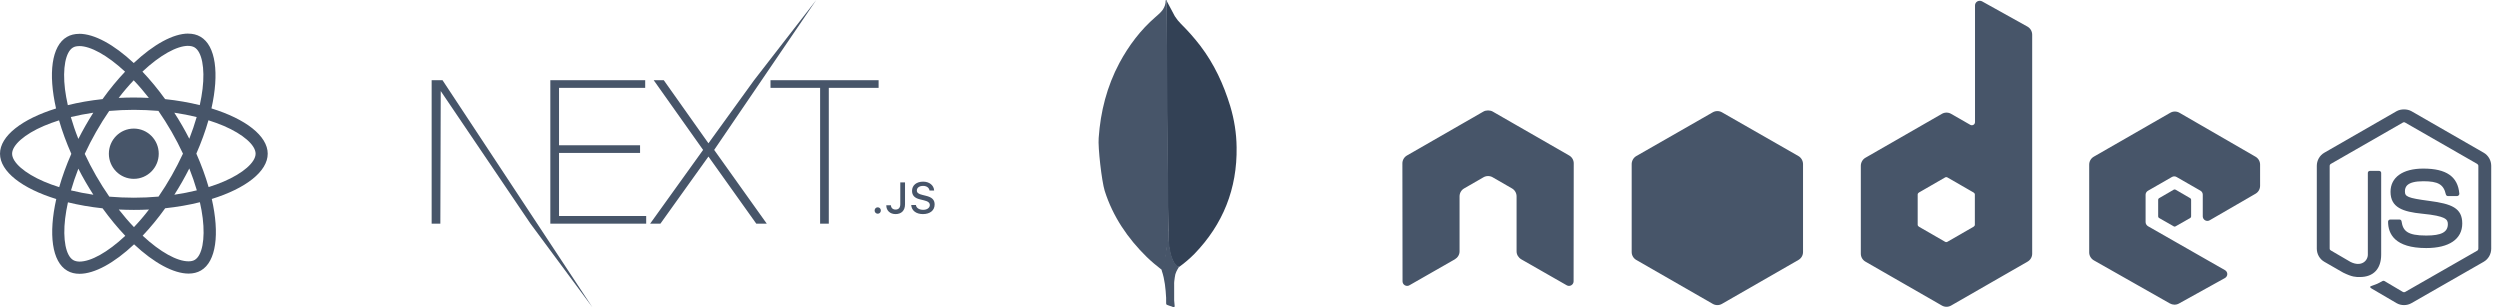
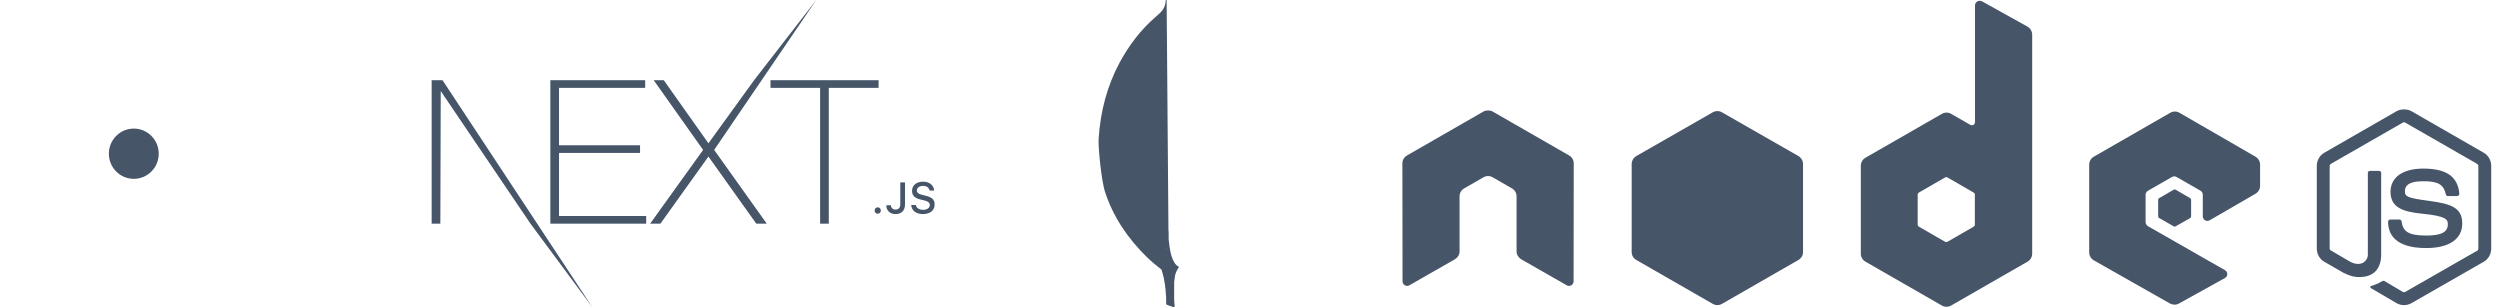
<svg xmlns="http://www.w3.org/2000/svg" width="244" height="30" viewBox="0 0 244 30" fill="none">
  <g clip-path="url(#clip0_120_94)">
    <path d="M234.631 10.678C234.373 10.678 234.121 10.731 233.899 10.857L226.853 14.906C226.397 15.167 226.12 15.661 226.12 16.186V24.269C226.12 24.794 226.397 25.287 226.853 25.549L228.693 26.607C229.587 27.045 229.916 27.038 230.323 27.038C231.647 27.038 232.403 26.239 232.403 24.85V16.871C232.403 16.758 232.304 16.677 232.193 16.677H231.311C231.198 16.677 231.101 16.758 231.101 16.871V24.85C231.101 25.465 230.457 26.085 229.411 25.564L227.496 24.448C227.428 24.411 227.376 24.347 227.376 24.269V16.186C227.376 16.109 227.428 16.031 227.496 15.992L234.527 11.959C234.559 11.94 234.595 11.93 234.632 11.93C234.668 11.93 234.704 11.94 234.736 11.959L241.767 15.993C241.834 16.033 241.887 16.107 241.887 16.186V24.27C241.887 24.347 241.848 24.426 241.782 24.463L234.736 28.497C234.676 28.533 234.593 28.533 234.527 28.497L232.717 27.425C232.689 27.41 232.658 27.403 232.627 27.403C232.596 27.403 232.565 27.41 232.537 27.425C232.038 27.707 231.944 27.74 231.475 27.902C231.36 27.942 231.184 28.004 231.535 28.2L233.899 29.584C234.121 29.712 234.374 29.779 234.632 29.777C234.889 29.779 235.142 29.712 235.365 29.584L242.41 25.55C242.866 25.286 243.143 24.794 243.143 24.27V16.186C243.143 15.661 242.866 15.168 242.41 14.906L235.365 10.857C235.144 10.732 234.89 10.678 234.632 10.678L234.631 10.678Z" fill="#475569" />
    <path d="M236.516 16.454C234.51 16.454 233.315 17.304 233.315 18.717C233.315 20.25 234.501 20.671 236.427 20.86C238.73 21.085 238.91 21.422 238.91 21.873C238.91 22.655 238.283 22.989 236.801 22.989C234.938 22.989 234.529 22.526 234.392 21.605C234.376 21.506 234.299 21.426 234.198 21.426H233.285C233.173 21.426 233.076 21.522 233.076 21.635C233.076 22.814 233.721 24.21 236.801 24.21C239.03 24.21 240.316 23.339 240.316 21.813C240.316 20.301 239.277 19.895 237.115 19.61C234.93 19.322 234.721 19.181 234.721 18.672C234.721 18.252 234.898 17.689 236.516 17.689C237.962 17.689 238.496 18 238.715 18.97C238.735 19.061 238.815 19.134 238.91 19.134H239.823C239.879 19.134 239.933 19.099 239.972 19.059C240.01 19.016 240.037 18.968 240.032 18.91C239.891 17.24 238.771 16.454 236.516 16.454Z" fill="#475569" />
    <path d="M193.21 0.079C193.131 0.079 193.053 0.1 192.985 0.139C192.917 0.178 192.861 0.235 192.821 0.303C192.782 0.37 192.761 0.447 192.761 0.526V11.914C192.761 12.025 192.709 12.126 192.611 12.182C192.564 12.209 192.509 12.224 192.454 12.224C192.399 12.224 192.345 12.209 192.297 12.182L190.427 11.11C190.291 11.031 190.136 10.99 189.978 10.99C189.821 10.99 189.666 11.031 189.53 11.11L182.065 15.397C181.786 15.557 181.616 15.865 181.616 16.186V24.761C181.616 25.081 181.786 25.374 182.065 25.535L189.53 29.822C189.666 29.901 189.821 29.942 189.978 29.942C190.136 29.942 190.291 29.901 190.427 29.822L197.892 25.535C198.028 25.456 198.142 25.343 198.221 25.208C198.3 25.072 198.341 24.918 198.341 24.761V3.384C198.34 3.223 198.297 3.066 198.216 2.927C198.134 2.788 198.018 2.674 197.877 2.595L193.434 0.124C193.364 0.085 193.287 0.078 193.21 0.079ZM145.19 10.782C145.048 10.788 144.914 10.813 144.787 10.886L137.322 15.174C137.185 15.252 137.072 15.365 136.993 15.501C136.914 15.637 136.873 15.791 136.873 15.948L136.888 27.455C136.888 27.615 136.971 27.764 137.112 27.842C137.18 27.883 137.258 27.904 137.337 27.904C137.416 27.904 137.494 27.883 137.561 27.842L141.989 25.311C142.27 25.146 142.453 24.857 142.453 24.537V19.163C142.453 18.843 142.622 18.549 142.902 18.389L144.786 17.303C144.923 17.224 145.078 17.183 145.235 17.183C145.389 17.183 145.547 17.222 145.684 17.303L147.569 18.389C147.706 18.467 147.819 18.58 147.898 18.716C147.977 18.852 148.018 19.006 148.018 19.163V24.537C148.018 24.857 148.203 25.147 148.481 25.311L152.909 27.842C152.977 27.883 153.055 27.904 153.134 27.904C153.213 27.904 153.29 27.883 153.358 27.842C153.426 27.803 153.483 27.746 153.523 27.678C153.562 27.61 153.583 27.533 153.583 27.455L153.597 15.948C153.598 15.791 153.557 15.636 153.478 15.5C153.399 15.364 153.286 15.252 153.149 15.174L145.684 10.886C145.558 10.813 145.424 10.788 145.28 10.782H145.19ZM212.268 10.886C212.112 10.886 211.959 10.926 211.819 11.006L204.354 15.293C204.218 15.371 204.104 15.484 204.025 15.62C203.946 15.756 203.905 15.91 203.905 16.067V24.641C203.905 24.964 204.088 25.256 204.369 25.416L211.774 29.613C212.047 29.769 212.381 29.78 212.657 29.628L217.144 27.142C217.287 27.064 217.383 26.917 217.384 26.755C217.384 26.677 217.364 26.599 217.325 26.531C217.285 26.463 217.228 26.407 217.159 26.368L209.65 22.081C209.509 22.001 209.41 21.839 209.41 21.679V19C209.41 18.839 209.51 18.692 209.65 18.612L211.983 17.273C212.052 17.233 212.129 17.213 212.208 17.213C212.287 17.213 212.364 17.233 212.432 17.273L214.766 18.612C214.834 18.651 214.891 18.708 214.93 18.776C214.97 18.844 214.99 18.921 214.99 18.999V21.113C214.99 21.192 215.011 21.269 215.05 21.337C215.089 21.405 215.146 21.461 215.214 21.5C215.354 21.581 215.524 21.581 215.663 21.5L220.136 18.91C220.273 18.832 220.386 18.719 220.465 18.583C220.543 18.447 220.585 18.293 220.585 18.136V16.067C220.585 15.748 220.415 15.454 220.136 15.293L212.716 11.006C212.58 10.927 212.425 10.886 212.268 10.886ZM189.948 17.288C189.987 17.288 190.033 17.297 190.068 17.317L192.626 18.791C192.696 18.831 192.746 18.905 192.746 18.984V21.932C192.746 22.012 192.696 22.086 192.626 22.125L190.068 23.599C190.034 23.619 189.995 23.629 189.956 23.629C189.917 23.629 189.878 23.619 189.844 23.599L187.286 22.125C187.216 22.085 187.166 22.012 187.166 21.932V18.984C187.166 18.905 187.216 18.831 187.286 18.791L189.844 17.317C189.875 17.298 189.911 17.288 189.948 17.288L189.948 17.288Z" fill="#475569" />
    <path d="M167.614 10.842C167.459 10.842 167.305 10.881 167.166 10.961L159.701 15.233C159.422 15.393 159.252 15.702 159.252 16.022V24.597C159.252 24.917 159.422 25.21 159.701 25.371L167.166 29.658C167.302 29.737 167.457 29.778 167.614 29.778C167.772 29.778 167.927 29.737 168.063 29.658L175.528 25.371C175.664 25.293 175.778 25.18 175.857 25.044C175.935 24.908 175.977 24.754 175.976 24.597V16.022C175.976 15.702 175.807 15.393 175.528 15.233L168.063 10.961C167.927 10.883 167.772 10.841 167.614 10.842ZM212.253 18.493C212.223 18.493 212.19 18.493 212.163 18.508L210.727 19.342C210.7 19.357 210.678 19.378 210.662 19.404C210.646 19.431 210.638 19.46 210.637 19.491V21.128C210.637 21.19 210.673 21.246 210.727 21.277L212.163 22.096C212.217 22.127 212.274 22.127 212.327 22.096L213.763 21.277C213.79 21.262 213.812 21.241 213.828 21.215C213.844 21.188 213.853 21.159 213.853 21.128V19.491C213.853 19.46 213.844 19.43 213.828 19.404C213.812 19.378 213.79 19.357 213.763 19.342L212.327 18.508C212.301 18.493 212.282 18.493 212.253 18.493Z" fill="#475569" />
  </g>
-   <path d="M113.864 0.082L114.664 1.586C114.844 1.863 115.039 2.109 115.269 2.337C115.942 3.002 116.57 3.712 117.147 4.462C118.504 6.243 119.419 8.221 120.072 10.36C120.464 11.667 120.677 13.007 120.693 14.363C120.758 18.415 119.369 21.895 116.568 24.787C116.112 25.246 115.62 25.666 115.096 26.045C114.819 26.045 114.688 25.832 114.573 25.636C114.365 25.273 114.226 24.874 114.164 24.46C114.066 23.97 114.001 23.479 114.033 22.973V22.744C114.011 22.695 113.766 0.197 113.864 0.082Z" fill="#334155" />
  <path d="M113.864 0.032C113.831 -0.033 113.798 0.016 113.765 0.048C113.781 0.376 113.667 0.669 113.488 0.948C113.291 1.226 113.03 1.438 112.769 1.667C111.316 2.925 110.172 4.445 109.256 6.144C108.037 8.432 107.409 10.883 107.231 13.464C107.15 14.395 107.526 17.679 107.819 18.627C108.62 21.143 110.058 23.251 111.92 25.081C112.378 25.522 112.867 25.931 113.373 26.323C113.521 26.323 113.536 26.192 113.57 26.095C113.635 25.886 113.684 25.673 113.717 25.457L114.045 23.007L113.864 0.032Z" fill="#475569" />
  <path d="M114.664 27.041C114.697 26.666 114.877 26.354 115.073 26.044C114.876 25.962 114.73 25.8 114.615 25.619C114.517 25.448 114.435 25.268 114.372 25.08C114.143 24.394 114.094 23.674 114.029 22.973V22.548C113.947 22.614 113.93 23.169 113.93 23.251C113.882 23.993 113.784 24.73 113.636 25.457C113.587 25.752 113.554 26.045 113.373 26.306C113.373 26.339 113.373 26.372 113.389 26.421C113.684 27.287 113.764 28.169 113.814 29.068V29.396C113.814 29.788 113.798 29.706 114.123 29.837C114.254 29.886 114.401 29.902 114.532 30C114.63 30 114.646 29.918 114.646 29.853L114.598 29.314V27.81C114.582 27.548 114.63 27.287 114.663 27.041L114.664 27.041Z" fill="#475569" />
  <g clip-path="url(#clip1_120_94)">
-     <path d="M26.129 15.003C26.129 13.259 23.961 11.606 20.638 10.581C21.405 7.168 21.064 4.452 19.562 3.583C19.216 3.379 18.811 3.282 18.369 3.282V4.479C18.614 4.479 18.811 4.527 18.976 4.619C19.701 5.037 20.015 6.631 19.77 8.681C19.711 9.185 19.615 9.717 19.498 10.259C18.454 10.001 17.315 9.803 16.116 9.674C15.397 8.681 14.652 7.779 13.901 6.991C15.637 5.364 17.267 4.474 18.375 4.474V3.277C16.91 3.277 14.992 4.329 13.054 6.153C11.115 4.339 9.198 3.298 7.733 3.298V4.495C8.836 4.495 10.471 5.381 12.207 6.996C11.461 7.785 10.716 8.681 10.007 9.674C8.804 9.803 7.664 10.001 6.62 10.264C6.498 9.727 6.407 9.207 6.343 8.708C6.093 6.658 6.402 5.064 7.121 4.64C7.281 4.543 7.488 4.5 7.733 4.5V3.304C7.286 3.304 6.881 3.4 6.53 3.604C5.033 4.474 4.697 7.184 5.47 10.586C2.157 11.616 0 13.264 0 15.003C0 16.747 2.168 18.4 5.491 19.425C4.724 22.838 5.065 25.553 6.567 26.423C6.913 26.627 7.318 26.723 7.765 26.723C9.23 26.723 11.147 25.671 13.086 23.847C15.024 25.66 16.942 26.702 18.406 26.702C18.854 26.702 19.259 26.605 19.61 26.401C21.107 25.532 21.442 22.822 20.67 19.419C23.972 18.394 26.129 16.741 26.129 15.003ZM19.195 11.423C18.998 12.116 18.753 12.829 18.476 13.543C18.257 13.114 18.028 12.684 17.778 12.255C17.533 11.826 17.272 11.407 17.011 10.999C17.767 11.112 18.497 11.252 19.195 11.423ZM16.755 17.139C16.34 17.863 15.914 18.55 15.472 19.189C14.678 19.258 13.874 19.296 13.065 19.296C12.26 19.296 11.456 19.258 10.668 19.194C10.226 18.555 9.794 17.874 9.379 17.155C8.974 16.452 8.607 15.738 8.271 15.019C8.601 14.3 8.974 13.581 9.374 12.878C9.789 12.153 10.215 11.466 10.657 10.828C11.451 10.758 12.255 10.72 13.065 10.72C13.869 10.72 14.673 10.758 15.461 10.822C15.903 11.461 16.335 12.142 16.75 12.861C17.155 13.565 17.522 14.278 17.858 14.997C17.522 15.716 17.155 16.436 16.755 17.139ZM18.476 16.441C18.763 17.16 19.008 17.879 19.211 18.577C18.513 18.748 17.778 18.893 17.016 19.006C17.277 18.593 17.538 18.169 17.783 17.734C18.028 17.305 18.257 16.87 18.476 16.441ZM13.075 22.167C12.58 21.652 12.085 21.078 11.595 20.45C12.074 20.471 12.564 20.487 13.059 20.487C13.56 20.487 14.055 20.477 14.54 20.45C14.06 21.078 13.565 21.652 13.075 22.167ZM9.113 19.006C8.356 18.893 7.627 18.754 6.929 18.582C7.126 17.89 7.371 17.176 7.648 16.462C7.866 16.892 8.095 17.321 8.346 17.75C8.596 18.18 8.852 18.598 9.113 19.006ZM13.049 7.838C13.544 8.354 14.039 8.928 14.529 9.556C14.05 9.534 13.56 9.518 13.065 9.518C12.564 9.518 12.069 9.529 11.584 9.556C12.063 8.928 12.559 8.354 13.049 7.838ZM9.107 10.999C8.846 11.412 8.585 11.836 8.34 12.271C8.095 12.7 7.866 13.13 7.648 13.559C7.36 12.84 7.115 12.121 6.913 11.423C7.611 11.257 8.346 11.112 9.107 10.999ZM4.287 17.718C2.402 16.908 1.182 15.845 1.182 15.003C1.182 14.16 2.402 13.092 4.287 12.287C4.745 12.089 5.246 11.912 5.763 11.745C6.066 12.797 6.466 13.892 6.961 15.013C6.471 16.13 6.077 17.219 5.779 18.265C5.251 18.099 4.751 17.917 4.287 17.718ZM7.153 25.387C6.428 24.968 6.114 23.374 6.359 21.324C6.418 20.82 6.514 20.289 6.631 19.747C7.675 20.004 8.814 20.203 10.013 20.332C10.732 21.324 11.477 22.226 12.228 23.015C10.492 24.641 8.862 25.532 7.755 25.532C7.515 25.526 7.313 25.478 7.153 25.387ZM19.786 21.298C20.036 23.348 19.727 24.941 19.008 25.365C18.849 25.462 18.641 25.505 18.396 25.505C17.293 25.505 15.658 24.619 13.922 23.004C14.668 22.215 15.413 21.319 16.122 20.326C17.325 20.197 18.465 19.999 19.509 19.736C19.631 20.278 19.727 20.799 19.786 21.298ZM21.836 17.718C21.378 17.917 20.878 18.094 20.361 18.26C20.058 17.208 19.658 16.113 19.163 14.992C19.653 13.876 20.047 12.786 20.345 11.74C20.872 11.906 21.373 12.089 21.842 12.287C23.727 13.098 24.947 14.16 24.947 15.003C24.941 15.845 23.722 16.913 21.836 17.718Z" fill="#475569" />
    <path d="M13.059 17.455C14.403 17.455 15.493 16.357 15.493 15.003C15.493 13.648 14.403 12.55 13.059 12.55C11.715 12.55 10.625 13.648 10.625 15.003C10.625 16.357 11.715 17.455 13.059 17.455Z" fill="#475569" />
  </g>
  <g clip-path="url(#clip2_120_94)">
    <path d="M53.712 7.828H62.971V8.573H54.561V14.181H62.47V14.926H54.561V21.083H63.068V21.828H53.712V7.828ZM63.801 7.828H64.785L69.144 13.985L73.6 7.828L79.661 0.008L69.703 14.632L74.835 21.828H73.812L69.144 15.279L64.457 21.828H63.454L68.623 14.632L63.801 7.828ZM75.201 8.573V7.828H85.752V8.573H80.891V21.828H80.043V8.573H75.201ZM42.129 7.828H43.19L57.819 29.992L51.774 21.828L43.016 8.887L42.978 21.828H42.129V7.828ZM85.667 20.858C85.493 20.858 85.363 20.722 85.363 20.546C85.363 20.37 85.493 20.234 85.667 20.234C85.842 20.234 85.97 20.37 85.97 20.546C85.97 20.722 85.842 20.858 85.667 20.858ZM86.501 20.037H86.955C86.961 20.286 87.141 20.454 87.405 20.454C87.7 20.454 87.868 20.274 87.868 19.937V17.802H88.33V19.939C88.33 20.546 87.983 20.895 87.409 20.895C86.87 20.895 86.501 20.556 86.501 20.037V20.037ZM88.935 20.01H89.393C89.432 20.297 89.709 20.479 90.107 20.479C90.479 20.479 90.751 20.284 90.751 20.016C90.751 19.786 90.578 19.648 90.184 19.554L89.8 19.46C89.261 19.332 89.015 19.068 89.015 18.625C89.015 18.087 89.449 17.729 90.099 17.729C90.704 17.729 91.146 18.087 91.172 18.596H90.722C90.679 18.317 90.44 18.143 90.093 18.143C89.728 18.143 89.484 18.321 89.484 18.593C89.484 18.809 89.641 18.932 90.029 19.024L90.357 19.106C90.968 19.25 91.22 19.502 91.22 19.956C91.22 20.533 90.778 20.895 90.072 20.895C89.412 20.895 88.968 20.55 88.935 20.01V20.01Z" fill="#475569" />
  </g>
  <defs>
    <clipPath id="clip0_120_94">
      <rect width="106.452" height="30" fill="white" transform="translate(136.695)" />
    </clipPath>
    <clipPath id="clip1_120_94">
      <rect width="26.129" height="30" fill="white" />
    </clipPath>
    <clipPath id="clip2_120_94">
      <rect width="49.091" height="30" fill="white" transform="translate(42.129)" />
    </clipPath>
  </defs>
</svg>